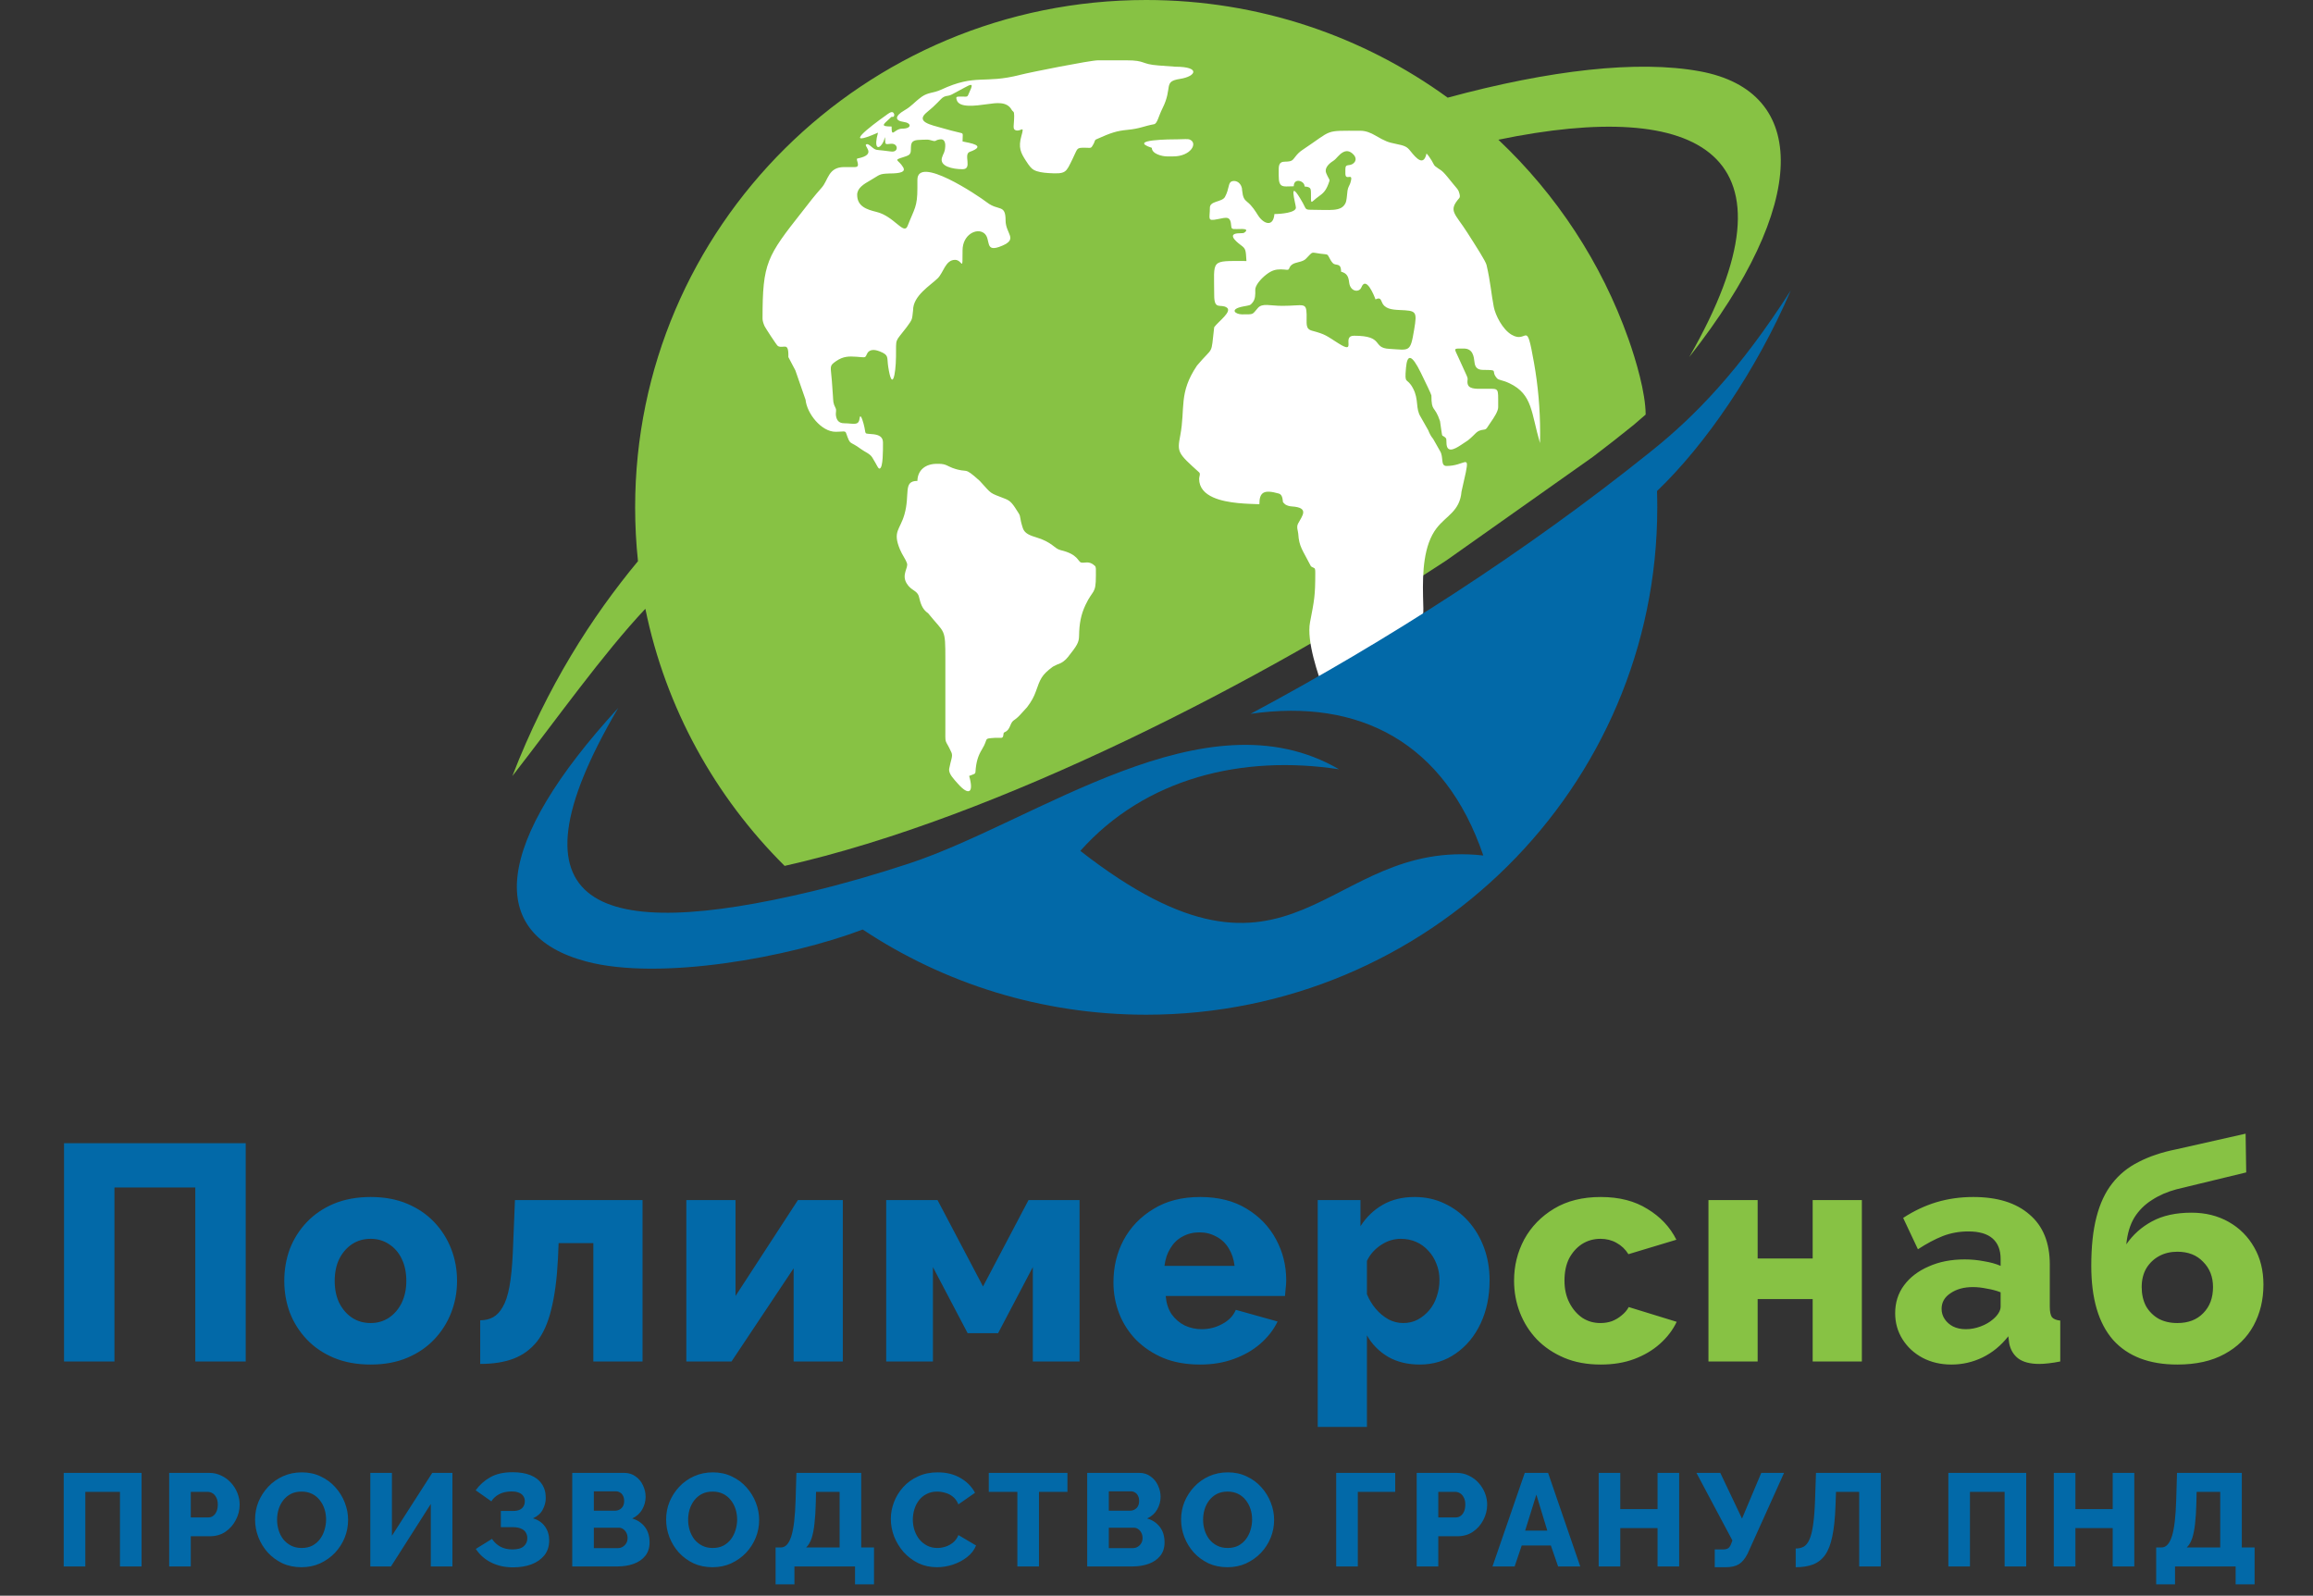
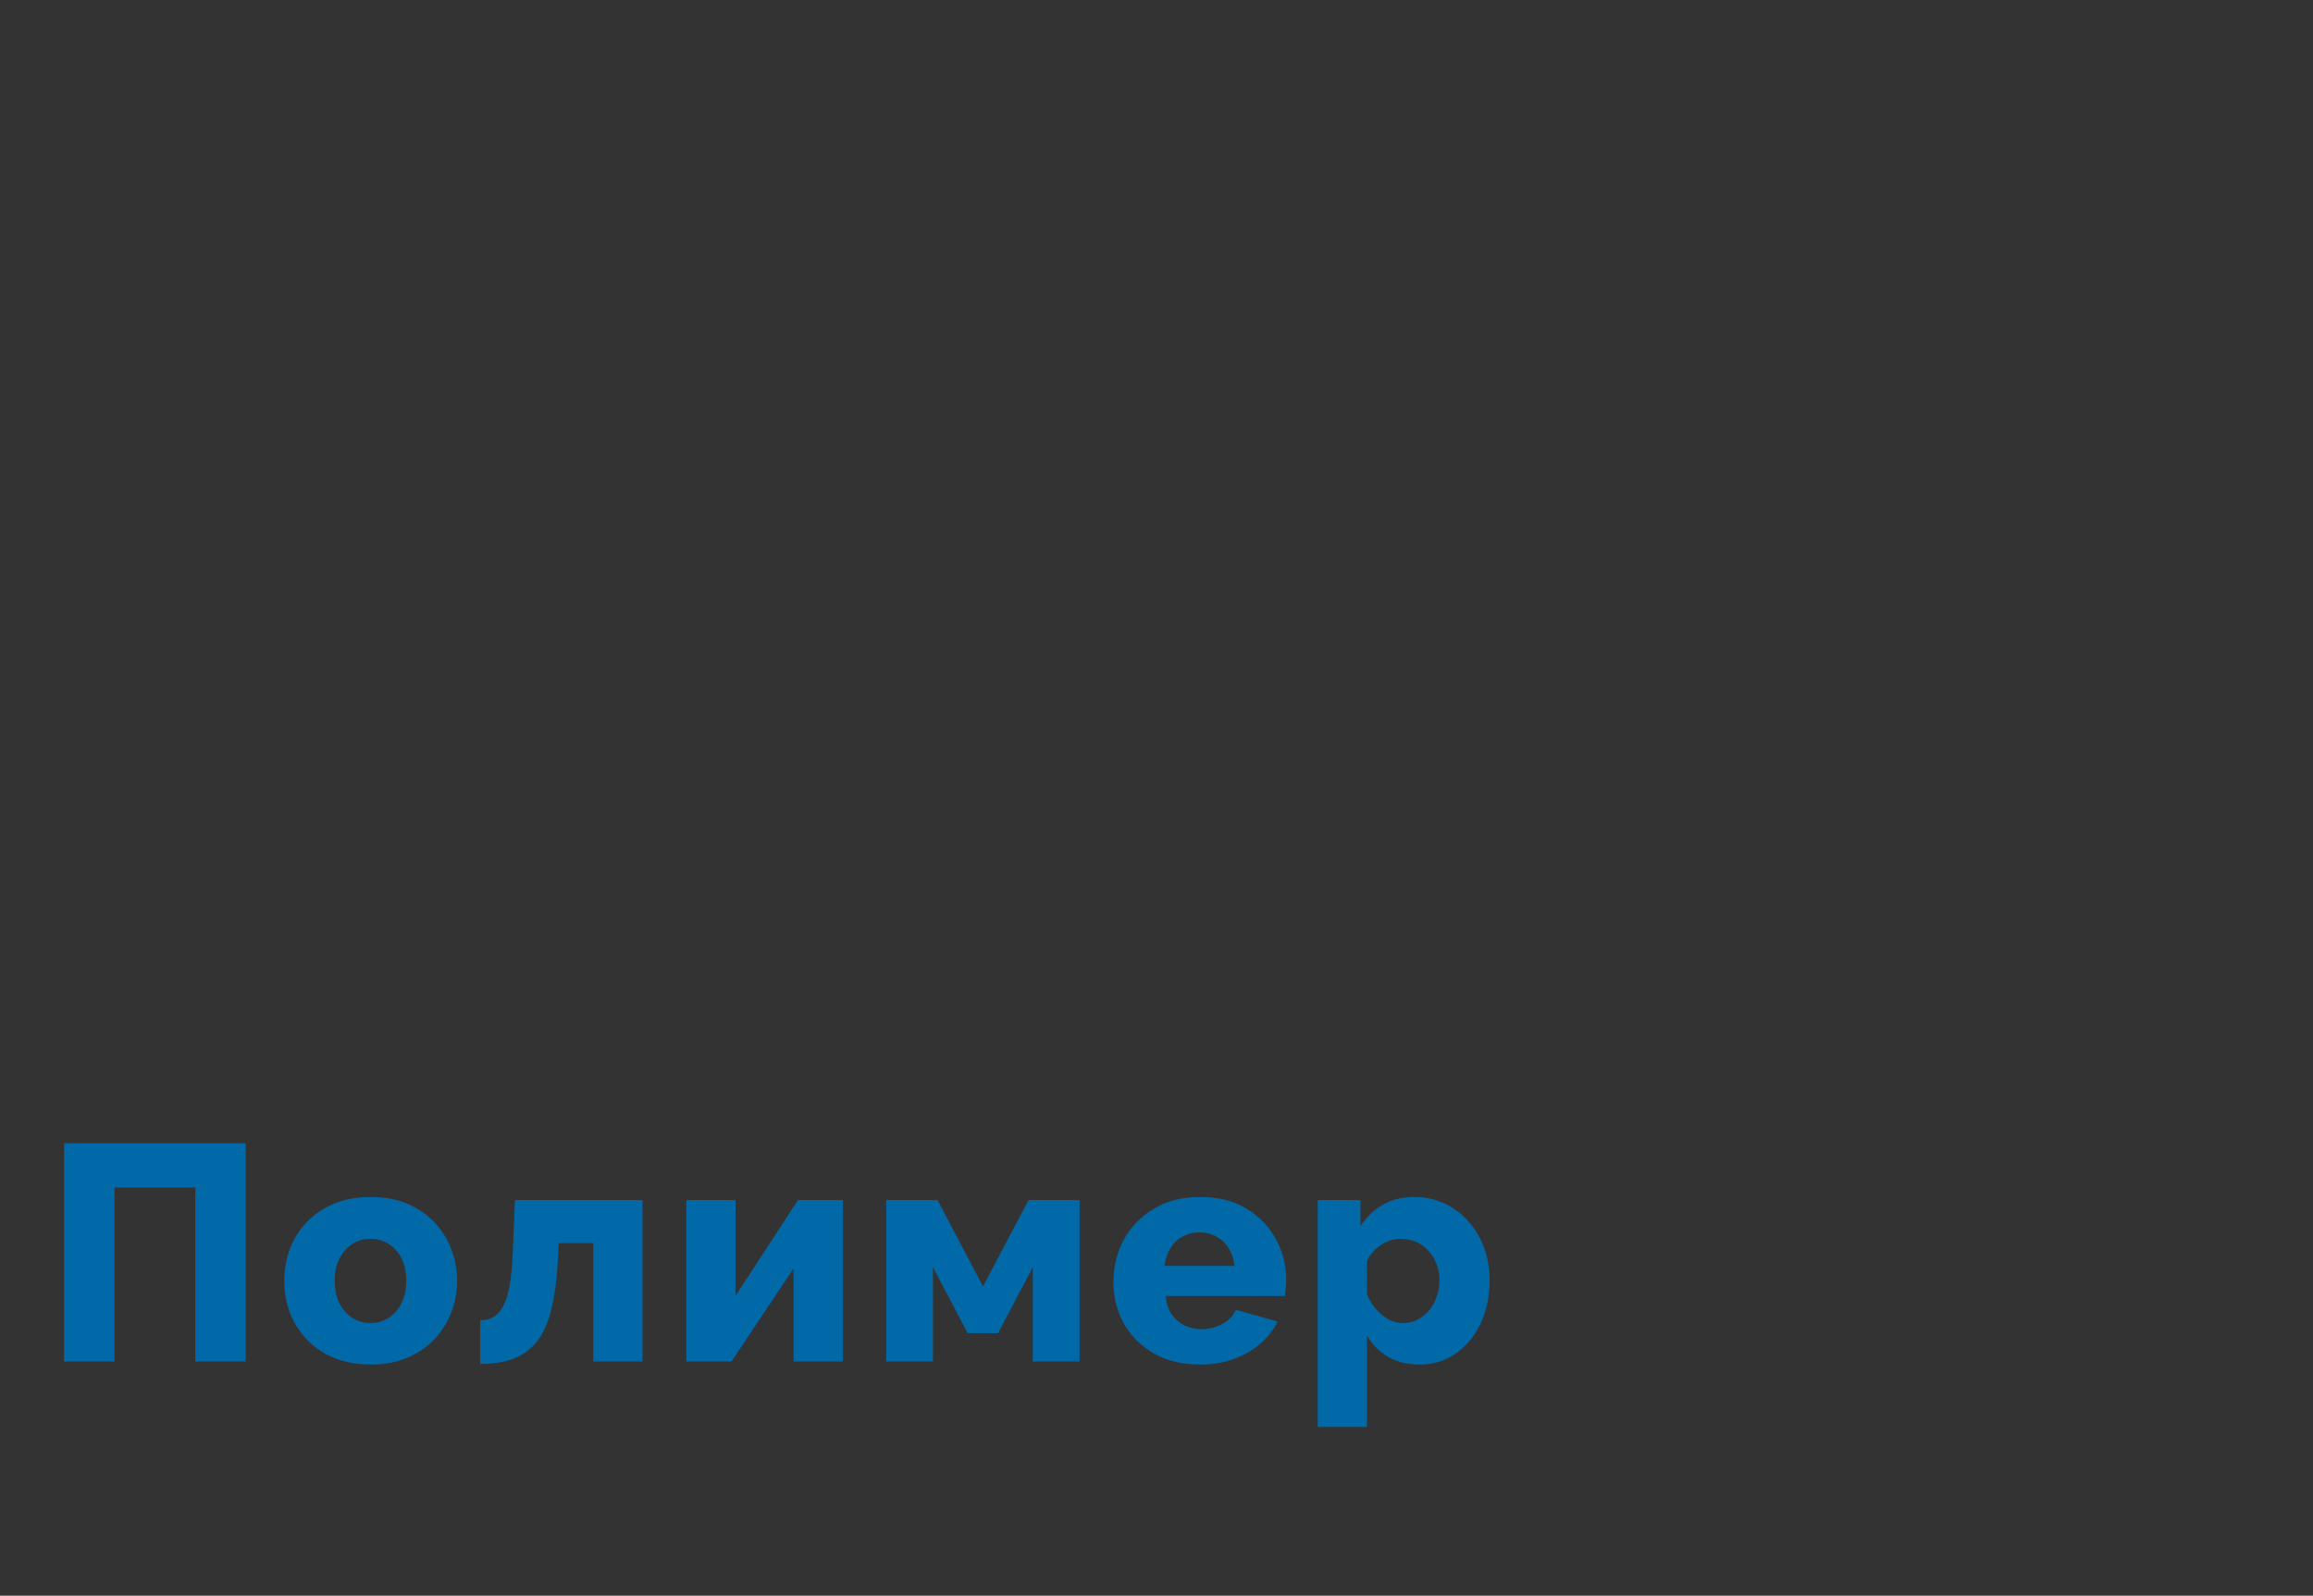
<svg xmlns="http://www.w3.org/2000/svg" width="158" height="109" viewBox="0 0 158 109" fill="none">
  <rect x="0" y="0" width="158" height="109" fill="#333333" stroke="none" />
  <path d="M4.374 93V78.09H16.785V93H13.341V81.114H7.818V93H4.374ZM25.32 93.21C24.382 93.21 23.542 93.056 22.8 92.748C22.072 92.44 21.456 92.02 20.952 91.488C20.448 90.956 20.063 90.347 19.797 89.661C19.545 88.975 19.419 88.254 19.419 87.498C19.419 86.728 19.545 86 19.797 85.314C20.063 84.628 20.448 84.019 20.952 83.487C21.456 82.955 22.072 82.535 22.8 82.227C23.542 81.919 24.382 81.765 25.32 81.765C26.258 81.765 27.091 81.919 27.819 82.227C28.547 82.535 29.163 82.955 29.667 83.487C30.171 84.019 30.556 84.628 30.822 85.314C31.088 86 31.221 86.728 31.221 87.498C31.221 88.254 31.088 88.975 30.822 89.661C30.556 90.347 30.171 90.956 29.667 91.488C29.163 92.02 28.547 92.44 27.819 92.748C27.091 93.056 26.258 93.21 25.32 93.21ZM22.863 87.498C22.863 88.072 22.968 88.576 23.178 89.01C23.402 89.444 23.696 89.78 24.06 90.018C24.424 90.256 24.844 90.375 25.32 90.375C25.782 90.375 26.195 90.256 26.559 90.018C26.937 89.766 27.231 89.423 27.441 88.989C27.651 88.555 27.756 88.058 27.756 87.498C27.756 86.924 27.651 86.42 27.441 85.986C27.231 85.552 26.937 85.216 26.559 84.978C26.195 84.74 25.782 84.621 25.32 84.621C24.844 84.621 24.424 84.74 24.06 84.978C23.696 85.216 23.402 85.552 23.178 85.986C22.968 86.42 22.863 86.924 22.863 87.498ZM32.803 93.168V90.186C33.139 90.186 33.433 90.116 33.685 89.976C33.937 89.836 34.154 89.605 34.336 89.283C34.532 88.961 34.686 88.499 34.798 87.897C34.91 87.295 34.987 86.525 35.029 85.587L35.176 81.975H43.891V93H40.531V84.915H38.158L38.116 85.944C38.046 87.344 37.892 88.513 37.654 89.451C37.43 90.375 37.101 91.11 36.667 91.656C36.233 92.188 35.701 92.573 35.071 92.811C34.441 93.049 33.685 93.168 32.803 93.168ZM46.883 93V81.975H50.243V88.527L54.506 81.975H57.572V93H54.212V86.637L49.97 93H46.883ZM60.535 93V81.975H64.042L67.15 87.876L70.258 81.975H73.744V93H70.552V86.553L68.179 91.068H66.1L63.727 86.553V93H60.535ZM81.981 93.21C81.043 93.21 80.21 93.063 79.482 92.769C78.754 92.461 78.131 92.048 77.613 91.53C77.109 91.012 76.724 90.417 76.458 89.745C76.192 89.059 76.059 88.345 76.059 87.603C76.059 86.539 76.29 85.573 76.752 84.705C77.228 83.823 77.907 83.116 78.789 82.584C79.671 82.038 80.735 81.765 81.981 81.765C83.227 81.765 84.284 82.031 85.152 82.563C86.034 83.095 86.706 83.795 87.168 84.663C87.63 85.517 87.861 86.448 87.861 87.456C87.861 87.652 87.847 87.848 87.819 88.044C87.805 88.226 87.791 88.387 87.777 88.527H79.629C79.671 89.017 79.804 89.43 80.028 89.766C80.266 90.102 80.567 90.361 80.931 90.543C81.295 90.711 81.68 90.795 82.086 90.795C82.59 90.795 83.059 90.676 83.493 90.438C83.941 90.2 84.249 89.878 84.417 89.472L87.273 90.27C86.993 90.844 86.594 91.355 86.076 91.803C85.572 92.237 84.97 92.58 84.27 92.832C83.584 93.084 82.821 93.21 81.981 93.21ZM79.545 86.469H84.333C84.277 86.007 84.144 85.608 83.934 85.272C83.724 84.922 83.444 84.656 83.094 84.474C82.744 84.278 82.359 84.18 81.939 84.18C81.505 84.18 81.113 84.278 80.763 84.474C80.427 84.656 80.154 84.922 79.944 85.272C79.734 85.608 79.601 86.007 79.545 86.469ZM96.986 93.21C96.159 93.21 95.439 93.035 94.823 92.685C94.207 92.321 93.724 91.831 93.374 91.215V97.473H90.013V81.975H92.933V83.76C93.338 83.13 93.85 82.64 94.466 82.29C95.082 81.94 95.802 81.765 96.629 81.765C97.371 81.765 98.049 81.912 98.665 82.206C99.296 82.5 99.841 82.906 100.304 83.424C100.766 83.942 101.123 84.544 101.375 85.23C101.627 85.916 101.753 86.658 101.753 87.456C101.753 88.548 101.55 89.528 101.144 90.396C100.738 91.264 100.171 91.95 99.442 92.454C98.728 92.958 97.909 93.21 96.986 93.21ZM95.852 90.375C96.216 90.375 96.544 90.298 96.838 90.144C97.147 89.976 97.412 89.759 97.636 89.493C97.861 89.227 98.028 88.919 98.141 88.569C98.266 88.205 98.329 87.827 98.329 87.435C98.329 87.029 98.26 86.658 98.12 86.322C97.993 85.986 97.811 85.692 97.573 85.44C97.335 85.174 97.055 84.971 96.734 84.831C96.412 84.691 96.061 84.621 95.683 84.621C95.46 84.621 95.228 84.656 94.99 84.726C94.766 84.796 94.549 84.901 94.34 85.041C94.144 85.167 93.962 85.321 93.793 85.503C93.626 85.685 93.486 85.895 93.374 86.133V88.401C93.528 88.779 93.731 89.115 93.983 89.409C94.234 89.703 94.522 89.941 94.844 90.123C95.165 90.291 95.501 90.375 95.852 90.375Z" fill="#0269A8" />
-   <path d="M109.347 93.21C108.409 93.21 107.576 93.056 106.848 92.748C106.12 92.44 105.497 92.02 104.979 91.488C104.475 90.956 104.09 90.347 103.824 89.661C103.558 88.975 103.425 88.247 103.425 87.477C103.425 86.469 103.656 85.531 104.118 84.663C104.594 83.795 105.273 83.095 106.155 82.563C107.037 82.031 108.101 81.765 109.347 81.765C110.607 81.765 111.671 82.038 112.539 82.584C113.421 83.116 114.079 83.816 114.513 84.684L111.237 85.671C111.027 85.335 110.754 85.076 110.418 84.894C110.096 84.712 109.732 84.621 109.326 84.621C108.864 84.621 108.444 84.74 108.066 84.978C107.702 85.216 107.408 85.545 107.184 85.965C106.974 86.385 106.869 86.889 106.869 87.477C106.869 88.051 106.981 88.555 107.205 88.989C107.429 89.423 107.723 89.766 108.087 90.018C108.451 90.256 108.864 90.375 109.326 90.375C109.606 90.375 109.865 90.333 110.103 90.249C110.355 90.151 110.579 90.018 110.775 89.85C110.985 89.682 111.146 89.493 111.258 89.283L114.534 90.291C114.268 90.851 113.883 91.355 113.379 91.803C112.889 92.237 112.308 92.58 111.636 92.832C110.964 93.084 110.201 93.21 109.347 93.21ZM116.704 93V81.975H120.064V85.965H123.823V81.975H127.183V93H123.823V88.737H120.064V93H116.704ZM129.458 89.703C129.458 88.975 129.661 88.338 130.067 87.792C130.473 87.246 131.033 86.819 131.747 86.511C132.461 86.189 133.28 86.028 134.204 86.028C134.652 86.028 135.093 86.07 135.527 86.154C135.961 86.224 136.339 86.329 136.661 86.469V85.986C136.661 85.384 136.479 84.922 136.115 84.6C135.751 84.278 135.198 84.117 134.456 84.117C133.84 84.117 133.259 84.222 132.713 84.432C132.181 84.642 131.614 84.943 131.012 85.335L130.004 83.193C130.732 82.717 131.488 82.36 132.272 82.122C133.07 81.884 133.91 81.765 134.792 81.765C136.444 81.765 137.725 82.164 138.635 82.962C139.559 83.746 140.021 84.887 140.021 86.385V89.262C140.021 89.598 140.07 89.836 140.168 89.976C140.28 90.102 140.469 90.179 140.735 90.207V93C140.455 93.056 140.189 93.098 139.937 93.126C139.699 93.154 139.489 93.168 139.307 93.168C138.677 93.168 138.194 93.042 137.858 92.79C137.536 92.538 137.333 92.195 137.249 91.761L137.186 91.278C136.696 91.908 136.108 92.391 135.422 92.727C134.75 93.049 134.043 93.21 133.301 93.21C132.573 93.21 131.915 93.056 131.327 92.748C130.753 92.44 130.298 92.02 129.962 91.488C129.626 90.956 129.458 90.361 129.458 89.703ZM136.136 90.123C136.29 89.997 136.416 89.857 136.514 89.703C136.612 89.549 136.661 89.402 136.661 89.262V88.275C136.381 88.163 136.066 88.079 135.716 88.023C135.38 87.953 135.065 87.918 134.771 87.918C134.155 87.918 133.644 88.058 133.238 88.338C132.832 88.604 132.629 88.961 132.629 89.409C132.629 89.661 132.699 89.892 132.839 90.102C132.979 90.312 133.168 90.48 133.406 90.606C133.658 90.732 133.952 90.795 134.288 90.795C134.624 90.795 134.96 90.732 135.296 90.606C135.632 90.48 135.912 90.319 136.136 90.123ZM148.734 93.21C146.816 93.21 145.353 92.65 144.345 91.53C143.351 90.396 142.854 88.709 142.854 86.469C142.854 85.153 142.973 84.04 143.211 83.13C143.449 82.206 143.806 81.443 144.282 80.841C144.758 80.225 145.36 79.735 146.088 79.371C146.816 78.993 147.67 78.706 148.65 78.51L153.396 77.439L153.438 80.085L148.671 81.24C148.041 81.408 147.481 81.653 146.991 81.975C146.501 82.283 146.102 82.682 145.794 83.172C145.5 83.662 145.318 84.271 145.248 84.999C145.696 84.341 146.284 83.816 147.012 83.424C147.74 83.032 148.636 82.836 149.7 82.836C150.652 82.836 151.499 83.046 152.241 83.466C152.983 83.886 153.564 84.467 153.984 85.209C154.404 85.937 154.614 86.784 154.614 87.75C154.614 88.786 154.39 89.717 153.942 90.543C153.494 91.369 152.829 92.02 151.947 92.496C151.079 92.972 150.008 93.21 148.734 93.21ZM148.734 90.375C149.476 90.375 150.064 90.151 150.498 89.703C150.946 89.255 151.17 88.66 151.17 87.918C151.17 87.218 150.946 86.644 150.498 86.196C150.064 85.734 149.476 85.503 148.734 85.503C148.272 85.503 147.859 85.601 147.495 85.797C147.131 85.993 146.837 86.273 146.613 86.637C146.403 87.001 146.298 87.428 146.298 87.918C146.298 88.408 146.396 88.842 146.592 89.22C146.802 89.584 147.089 89.871 147.453 90.081C147.817 90.277 148.244 90.375 148.734 90.375Z" fill="#87C244" />
-   <path d="M4.352 107V100.61H9.671V107H8.195V101.906H5.828V107H4.352ZM11.556 107V100.61H14.283C14.589 100.61 14.868 100.673 15.12 100.799C15.378 100.919 15.6 101.084 15.786 101.294C15.972 101.498 16.116 101.729 16.218 101.987C16.32 102.245 16.371 102.509 16.371 102.779C16.371 103.145 16.284 103.493 16.11 103.823C15.942 104.153 15.705 104.423 15.399 104.633C15.099 104.837 14.742 104.939 14.328 104.939H13.032V107H11.556ZM13.032 103.652H14.238C14.352 103.652 14.457 103.619 14.553 103.553C14.649 103.487 14.727 103.388 14.787 103.256C14.847 103.124 14.877 102.962 14.877 102.77C14.877 102.572 14.841 102.41 14.769 102.284C14.703 102.152 14.616 102.056 14.508 101.996C14.406 101.936 14.298 101.906 14.184 101.906H13.032V103.652ZM20.592 107.054C20.112 107.054 19.677 106.964 19.287 106.784C18.903 106.598 18.57 106.352 18.288 106.046C18.012 105.734 17.799 105.386 17.649 105.002C17.499 104.612 17.424 104.21 17.424 103.796C17.424 103.37 17.502 102.965 17.658 102.581C17.82 102.197 18.042 101.855 18.324 101.555C18.612 101.249 18.951 101.009 19.341 100.835C19.731 100.661 20.157 100.574 20.619 100.574C21.093 100.574 21.522 100.667 21.906 100.853C22.296 101.033 22.629 101.279 22.905 101.591C23.187 101.903 23.403 102.254 23.553 102.644C23.703 103.028 23.778 103.421 23.778 103.823C23.778 104.249 23.7 104.654 23.544 105.038C23.388 105.422 23.166 105.767 22.878 106.073C22.59 106.373 22.251 106.613 21.861 106.793C21.477 106.967 21.054 107.054 20.592 107.054ZM18.927 103.814C18.927 104.06 18.963 104.3 19.035 104.534C19.107 104.762 19.212 104.966 19.35 105.146C19.494 105.326 19.671 105.47 19.881 105.578C20.091 105.686 20.331 105.74 20.601 105.74C20.883 105.74 21.129 105.686 21.339 105.578C21.549 105.464 21.723 105.314 21.861 105.128C21.999 104.942 22.101 104.735 22.167 104.507C22.239 104.273 22.275 104.036 22.275 103.796C22.275 103.55 22.239 103.313 22.167 103.085C22.095 102.857 21.987 102.653 21.843 102.473C21.699 102.287 21.522 102.143 21.312 102.041C21.102 101.939 20.865 101.888 20.601 101.888C20.319 101.888 20.073 101.942 19.863 102.05C19.659 102.158 19.485 102.305 19.341 102.491C19.203 102.671 19.098 102.878 19.026 103.112C18.96 103.34 18.927 103.574 18.927 103.814ZM25.297 107V100.61H26.773V104.903L29.527 100.61H30.904V107H29.428V102.734L26.71 107H25.297ZM35.04 107.063C34.488 107.063 33.99 106.952 33.546 106.73C33.108 106.508 32.76 106.199 32.502 105.803L33.609 105.119C33.753 105.341 33.942 105.518 34.176 105.65C34.416 105.776 34.692 105.839 35.004 105.839C35.358 105.839 35.616 105.767 35.778 105.623C35.94 105.479 36.021 105.296 36.021 105.074C36.021 104.924 35.985 104.792 35.913 104.678C35.847 104.564 35.739 104.477 35.589 104.417C35.445 104.351 35.259 104.318 35.031 104.318H34.212V103.211H35.04C35.226 103.211 35.379 103.184 35.499 103.13C35.619 103.07 35.706 102.992 35.76 102.896C35.82 102.794 35.85 102.677 35.85 102.545C35.85 102.413 35.817 102.299 35.751 102.203C35.691 102.101 35.595 102.023 35.463 101.969C35.331 101.909 35.16 101.879 34.95 101.879C34.614 101.879 34.329 101.942 34.095 102.068C33.861 102.194 33.684 102.356 33.564 102.554L32.493 101.798C32.763 101.426 33.096 101.129 33.492 100.907C33.894 100.679 34.401 100.565 35.013 100.565C35.487 100.565 35.892 100.631 36.228 100.763C36.564 100.895 36.822 101.093 37.002 101.357C37.188 101.615 37.281 101.936 37.281 102.32C37.281 102.596 37.212 102.863 37.074 103.121C36.942 103.373 36.72 103.571 36.408 103.715C36.762 103.817 37.035 104.003 37.227 104.273C37.419 104.543 37.515 104.858 37.515 105.218C37.515 105.62 37.407 105.959 37.191 106.235C36.975 106.505 36.681 106.712 36.309 106.856C35.937 106.994 35.514 107.063 35.04 107.063ZM44.372 105.362C44.372 105.728 44.273 106.034 44.075 106.28C43.883 106.52 43.622 106.7 43.292 106.82C42.962 106.94 42.599 107 42.203 107H39.089V100.61H42.644C42.944 100.61 43.202 100.691 43.418 100.853C43.64 101.009 43.808 101.213 43.922 101.465C44.042 101.717 44.102 101.978 44.102 102.248C44.102 102.548 44.024 102.836 43.868 103.112C43.712 103.382 43.484 103.586 43.184 103.724C43.55 103.832 43.838 104.024 44.048 104.3C44.264 104.576 44.372 104.93 44.372 105.362ZM42.869 105.065C42.869 104.927 42.842 104.807 42.788 104.705C42.734 104.597 42.662 104.513 42.572 104.453C42.488 104.387 42.386 104.354 42.266 104.354H40.565V105.749H42.203C42.329 105.749 42.44 105.719 42.536 105.659C42.638 105.599 42.719 105.518 42.779 105.416C42.839 105.314 42.869 105.197 42.869 105.065ZM40.565 101.87V103.193H42.014C42.122 103.193 42.221 103.169 42.311 103.121C42.407 103.073 42.485 103.001 42.545 102.905C42.605 102.803 42.635 102.677 42.635 102.527C42.635 102.383 42.608 102.263 42.554 102.167C42.506 102.071 42.44 101.999 42.356 101.951C42.272 101.897 42.176 101.87 42.068 101.87H40.565ZM48.671 107.054C48.191 107.054 47.756 106.964 47.366 106.784C46.982 106.598 46.649 106.352 46.367 106.046C46.091 105.734 45.878 105.386 45.728 105.002C45.578 104.612 45.503 104.21 45.503 103.796C45.503 103.37 45.581 102.965 45.737 102.581C45.899 102.197 46.121 101.855 46.403 101.555C46.691 101.249 47.03 101.009 47.42 100.835C47.81 100.661 48.236 100.574 48.698 100.574C49.172 100.574 49.601 100.667 49.985 100.853C50.375 101.033 50.708 101.279 50.984 101.591C51.266 101.903 51.482 102.254 51.632 102.644C51.782 103.028 51.857 103.421 51.857 103.823C51.857 104.249 51.779 104.654 51.623 105.038C51.467 105.422 51.245 105.767 50.957 106.073C50.669 106.373 50.33 106.613 49.94 106.793C49.556 106.967 49.133 107.054 48.671 107.054ZM47.006 103.814C47.006 104.06 47.042 104.3 47.114 104.534C47.186 104.762 47.291 104.966 47.429 105.146C47.573 105.326 47.75 105.47 47.96 105.578C48.17 105.686 48.41 105.74 48.68 105.74C48.962 105.74 49.208 105.686 49.418 105.578C49.628 105.464 49.802 105.314 49.94 105.128C50.078 104.942 50.18 104.735 50.246 104.507C50.318 104.273 50.354 104.036 50.354 103.796C50.354 103.55 50.318 103.313 50.246 103.085C50.174 102.857 50.066 102.653 49.922 102.473C49.778 102.287 49.601 102.143 49.391 102.041C49.181 101.939 48.944 101.888 48.68 101.888C48.398 101.888 48.152 101.942 47.942 102.05C47.738 102.158 47.564 102.305 47.42 102.491C47.282 102.671 47.177 102.878 47.105 103.112C47.039 103.34 47.006 103.574 47.006 103.814ZM52.98 108.224V105.704H53.34C53.496 105.704 53.631 105.644 53.745 105.524C53.865 105.398 53.967 105.206 54.051 104.948C54.135 104.684 54.201 104.348 54.249 103.94C54.297 103.526 54.33 103.031 54.348 102.455L54.402 100.61H58.83V105.704H59.703V108.224H58.407V107H54.267V108.224H52.98ZM55.068 105.704H57.354V101.906H55.743L55.725 102.662C55.713 103.208 55.683 103.682 55.635 104.084C55.593 104.48 55.527 104.813 55.437 105.083C55.347 105.347 55.224 105.554 55.068 105.704ZM60.852 103.751C60.852 103.361 60.923 102.98 61.068 102.608C61.212 102.23 61.422 101.888 61.697 101.582C61.974 101.276 62.309 101.033 62.706 100.853C63.102 100.667 63.551 100.574 64.055 100.574C64.656 100.574 65.174 100.703 65.612 100.961C66.056 101.219 66.386 101.555 66.603 101.969L65.469 102.761C65.373 102.533 65.243 102.356 65.082 102.23C64.925 102.104 64.751 102.017 64.559 101.969C64.374 101.915 64.194 101.888 64.019 101.888C63.737 101.888 63.492 101.945 63.282 102.059C63.072 102.167 62.898 102.314 62.76 102.5C62.621 102.686 62.52 102.893 62.453 103.121C62.388 103.349 62.355 103.577 62.355 103.805C62.355 104.057 62.394 104.3 62.471 104.534C62.55 104.768 62.66 104.975 62.804 105.155C62.955 105.335 63.135 105.479 63.344 105.587C63.554 105.689 63.785 105.74 64.037 105.74C64.218 105.74 64.4 105.71 64.587 105.65C64.772 105.59 64.944 105.497 65.1 105.371C65.261 105.239 65.385 105.068 65.469 104.858L66.674 105.569C66.549 105.881 66.341 106.148 66.053 106.37C65.766 106.592 65.439 106.763 65.073 106.883C64.713 106.997 64.356 107.054 64.001 107.054C63.539 107.054 63.114 106.961 62.724 106.775C62.34 106.583 62.007 106.331 61.724 106.019C61.449 105.701 61.233 105.347 61.077 104.957C60.926 104.561 60.852 104.159 60.852 103.751ZM72.916 101.906H70.972V107H69.496V101.906H67.543V100.61H72.916V101.906ZM79.55 105.362C79.55 105.728 79.451 106.034 79.253 106.28C79.061 106.52 78.8 106.7 78.47 106.82C78.14 106.94 77.777 107 77.381 107H74.267V100.61H77.822C78.122 100.61 78.38 100.691 78.596 100.853C78.818 101.009 78.986 101.213 79.1 101.465C79.22 101.717 79.28 101.978 79.28 102.248C79.28 102.548 79.202 102.836 79.046 103.112C78.89 103.382 78.662 103.586 78.362 103.724C78.728 103.832 79.016 104.024 79.226 104.3C79.442 104.576 79.55 104.93 79.55 105.362ZM78.047 105.065C78.047 104.927 78.02 104.807 77.966 104.705C77.912 104.597 77.84 104.513 77.75 104.453C77.666 104.387 77.564 104.354 77.444 104.354H75.743V105.749H77.381C77.507 105.749 77.618 105.719 77.714 105.659C77.816 105.599 77.897 105.518 77.957 105.416C78.017 105.314 78.047 105.197 78.047 105.065ZM75.743 101.87V103.193H77.192C77.3 103.193 77.399 103.169 77.489 103.121C77.585 103.073 77.663 103.001 77.723 102.905C77.783 102.803 77.813 102.677 77.813 102.527C77.813 102.383 77.786 102.263 77.732 102.167C77.684 102.071 77.618 101.999 77.534 101.951C77.45 101.897 77.354 101.87 77.246 101.87H75.743ZM83.848 107.054C83.368 107.054 82.933 106.964 82.543 106.784C82.159 106.598 81.826 106.352 81.544 106.046C81.268 105.734 81.055 105.386 80.905 105.002C80.755 104.612 80.68 104.21 80.68 103.796C80.68 103.37 80.758 102.965 80.914 102.581C81.076 102.197 81.298 101.855 81.58 101.555C81.868 101.249 82.207 101.009 82.597 100.835C82.987 100.661 83.413 100.574 83.875 100.574C84.349 100.574 84.778 100.667 85.162 100.853C85.552 101.033 85.885 101.279 86.161 101.591C86.443 101.903 86.659 102.254 86.809 102.644C86.959 103.028 87.034 103.421 87.034 103.823C87.034 104.249 86.956 104.654 86.8 105.038C86.644 105.422 86.422 105.767 86.134 106.073C85.846 106.373 85.507 106.613 85.117 106.793C84.733 106.967 84.31 107.054 83.848 107.054ZM82.183 103.814C82.183 104.06 82.219 104.3 82.291 104.534C82.363 104.762 82.468 104.966 82.606 105.146C82.75 105.326 82.927 105.47 83.137 105.578C83.347 105.686 83.587 105.74 83.857 105.74C84.139 105.74 84.385 105.686 84.595 105.578C84.805 105.464 84.979 105.314 85.117 105.128C85.255 104.942 85.357 104.735 85.423 104.507C85.495 104.273 85.531 104.036 85.531 103.796C85.531 103.55 85.495 103.313 85.423 103.085C85.351 102.857 85.243 102.653 85.099 102.473C84.955 102.287 84.778 102.143 84.568 102.041C84.358 101.939 84.121 101.888 83.857 101.888C83.575 101.888 83.329 101.942 83.119 102.05C82.915 102.158 82.741 102.305 82.597 102.491C82.459 102.671 82.354 102.878 82.282 103.112C82.216 103.34 82.183 103.574 82.183 103.814ZM91.275 107V100.61H95.306V101.906H92.751V107H91.275ZM96.773 107V100.61H99.5C99.806 100.61 100.085 100.673 100.337 100.799C100.595 100.919 100.817 101.084 101.003 101.294C101.189 101.498 101.333 101.729 101.435 101.987C101.537 102.245 101.588 102.509 101.588 102.779C101.588 103.145 101.501 103.493 101.327 103.823C101.159 104.153 100.922 104.423 100.616 104.633C100.316 104.837 99.959 104.939 99.545 104.939H98.249V107H96.773ZM98.249 103.652H99.455C99.569 103.652 99.674 103.619 99.77 103.553C99.866 103.487 99.944 103.388 100.004 103.256C100.064 103.124 100.094 102.962 100.094 102.77C100.094 102.572 100.058 102.41 99.986 102.284C99.92 102.152 99.833 102.056 99.725 101.996C99.623 101.936 99.515 101.906 99.401 101.906H98.249V103.652ZM104.156 100.61H105.749L107.945 107H106.433L105.938 105.569H103.949L103.463 107H101.951L104.156 100.61ZM105.695 104.552L104.948 102.095L104.183 104.552H105.695ZM114.703 100.61V107H113.227V104.381H110.68V107H109.204V100.61H110.68V103.085H113.227V100.61H114.703ZM117.134 107.054V105.839H117.701C117.857 105.839 117.977 105.809 118.061 105.749C118.145 105.683 118.211 105.581 118.259 105.443L118.34 105.227L115.883 100.61H117.512L118.997 103.733L120.311 100.61H121.868L119.375 106.136C119.201 106.478 119 106.718 118.772 106.856C118.55 106.988 118.253 107.054 117.881 107.054H117.134ZM127.001 107V101.906H125.417L125.381 102.887C125.351 103.715 125.279 104.399 125.165 104.939C125.057 105.479 124.895 105.902 124.679 106.208C124.463 106.514 124.187 106.733 123.851 106.865C123.521 106.991 123.125 107.054 122.663 107.054V105.776C122.873 105.776 123.056 105.734 123.212 105.65C123.368 105.56 123.497 105.398 123.599 105.164C123.707 104.93 123.791 104.597 123.851 104.165C123.917 103.727 123.962 103.157 123.986 102.455L124.049 100.61H128.477V107H127.001ZM133.091 107V100.61H138.41V107H136.934V101.906H134.567V107H133.091ZM145.793 100.61V107H144.317V104.381H141.77V107H140.294V100.61H141.77V103.085H144.317V100.61H145.793ZM147.288 108.224V105.704H147.648C147.804 105.704 147.939 105.644 148.053 105.524C148.173 105.398 148.275 105.206 148.359 104.948C148.443 104.684 148.509 104.348 148.557 103.94C148.605 103.526 148.638 103.031 148.656 102.455L148.71 100.61H153.138V105.704H154.011V108.224H152.715V107H148.575V108.224H147.288ZM149.376 105.704H151.662V101.906H150.051L150.033 102.662C150.021 103.208 149.991 103.682 149.943 104.084C149.901 104.48 149.835 104.813 149.745 105.083C149.655 105.347 149.532 105.554 149.376 105.704Z" fill="#0269A8" />
-   <path fill-rule="evenodd" clip-rule="evenodd" d="M78.297 3.8147e-05C59.019 3.8147e-05 43.386 15.519 43.386 34.656C43.386 35.899 43.452 37.124 43.58 38.332C40.447 42.111 37.377 46.865 35 53.01C38.019 49.13 41.192 44.658 44.084 41.584C45.47 48.367 48.853 54.433 53.598 59.147C68.146 55.876 86.311 46.473 98.798 38.284L108.815 31.202C109.911 30.37 110.537 29.874 111.597 29.024L112.415 28.317C112.407 26.822 111.753 24.608 111.243 23.166C109.393 17.939 106.314 13.284 102.353 9.544C116.113 6.696 123.395 10.439 115.392 24.388C123.592 13.968 123.619 6.242 116.103 4.868C111.873 4.095 105.867 4.782 98.891 6.671C93.118 2.477 85.998 3.8147e-05 78.297 3.8147e-05Z" fill="#87C244" />
-   <path fill-rule="evenodd" clip-rule="evenodd" d="M54.826 14.421C52.381 17.524 52.089 17.937 52.089 21.766C52.089 21.91 52.146 22.098 52.229 22.283C52.271 22.377 53.055 23.591 53.137 23.636C53.524 23.855 53.884 23.279 53.852 24.392L54.331 25.299L55.028 27.308C55.114 28.224 56.09 29.495 57.085 29.495C57.567 29.495 57.734 29.411 57.791 29.569C58.12 30.494 57.983 30.055 58.818 30.678C59.078 30.871 59.418 30.983 59.582 31.246C59.929 31.802 59.989 32.047 60.099 32.005C60.325 31.917 60.316 30.799 60.316 30.225C60.316 29.839 60.037 29.708 59.673 29.664C58.92 29.573 59.218 29.769 58.988 28.936C58.882 28.551 58.756 28.244 58.715 28.594C58.654 29.112 58.275 28.913 57.672 28.913C57.254 28.913 57.132 28.648 57.098 28.344C57.08 28.195 57.149 28.02 57.085 27.892C56.895 27.515 56.927 27.444 56.896 27.026L56.823 26.001C56.753 25.023 56.617 25.012 57.106 24.673C57.611 24.325 57.99 24.336 58.509 24.369C59.027 24.4 59.099 24.483 59.197 24.229C59.354 23.825 59.743 23.862 60.105 24.007C60.747 24.264 60.573 24.395 60.673 25.048C60.936 26.769 61.189 25.66 61.206 24.349C61.223 23.039 61.096 23.443 61.933 22.35C62.34 21.783 62.295 21.876 62.373 21.183C62.373 20.201 63.539 19.511 64.053 19.011C64.448 18.627 64.582 17.747 65.24 17.75C65.762 17.751 65.752 18.662 65.752 17.099C65.752 16.029 66.719 15.542 67.221 15.927C67.74 16.325 67.179 17.337 68.464 16.783C69.554 16.313 68.691 15.975 68.691 15.055C68.691 13.926 68.211 14.432 67.428 13.832C66.766 13.324 62.667 10.586 62.667 12.286V12.578V12.846C62.667 14.136 62.471 14.23 61.995 15.438C61.742 16.08 61.076 14.768 59.874 14.476C59.19 14.31 58.553 14.091 58.553 13.308C58.553 12.849 58.992 12.578 59.483 12.3C60.117 11.938 60.019 11.874 60.758 11.85C61.54 11.846 61.878 11.74 61.692 11.424C61.364 10.87 60.955 10.969 61.754 10.719C62.21 10.577 62.226 10.51 62.226 10.045C62.227 9.561 62.531 9.564 62.994 9.546C63.336 9.533 63.398 9.523 63.602 9.585C63.998 9.702 63.828 9.579 64.177 9.525C64.21 9.519 64.245 9.516 64.284 9.516C64.372 9.516 64.441 9.554 64.488 9.616C64.566 9.72 64.579 9.871 64.567 10.028C64.537 10.454 64.444 10.446 64.347 10.762C64.163 11.362 65.069 11.558 65.752 11.558C66.457 11.558 65.781 10.539 66.243 10.373C67.466 9.934 66.236 9.769 65.752 9.662C65.752 9.242 65.815 9.123 65.674 9.09C65.204 8.98 64.786 8.871 64.371 8.751C63.565 8.521 62.497 8.324 63.333 7.653C63.627 7.417 63.83 7.226 64.047 7.005C64.358 6.688 64.386 6.636 64.601 6.568C64.693 6.541 64.837 6.55 65.018 6.454L65.875 5.992C66.318 5.754 66.529 5.642 66.251 6.225C66.064 6.619 66.169 6.613 65.752 6.599C65.312 6.599 65.281 6.583 65.358 6.838C65.522 7.376 66.608 7.231 67.44 7.115C68.065 7.028 68.771 6.917 69.098 7.487C69.205 7.674 69.278 7.553 69.278 7.911C69.275 8.579 69.15 8.814 69.375 8.896C69.736 9.029 70.001 8.483 69.773 9.28C69.543 10.084 69.731 10.439 70.076 10.976C70.321 11.356 70.459 11.523 70.631 11.613C70.87 11.741 71.236 11.798 71.61 11.822C72.853 11.904 72.811 11.769 73.258 10.875C73.639 10.115 73.489 10.084 74.138 10.092C74.566 10.095 74.512 10.168 74.713 9.808C74.767 9.713 74.774 9.568 74.874 9.523C75.923 9.05 76.299 8.939 77.019 8.869C77.881 8.786 78.147 8.609 78.83 8.486C79.057 8.445 79.129 7.957 79.406 7.406C80.141 5.946 79.419 5.573 80.613 5.388C81.698 5.221 82.042 4.557 80.287 4.557L79.145 4.473C77.894 4.379 78.289 4.12 76.939 4.12H75.007C74.474 4.12 70.366 4.938 69.69 5.112C67.181 5.759 66.689 5.01 64.272 6.132C63.787 6.357 63.401 6.303 62.967 6.606C62.397 7.022 62.313 7.23 61.774 7.542C61.097 7.934 61.128 8.249 61.736 8.329C62.284 8.402 62.287 8.787 61.639 8.787C61.077 8.787 60.904 9.484 60.904 8.641C60.12 8.639 60.324 8.511 60.747 8.121C60.851 8.026 60.886 7.964 60.946 7.981C61.094 8.024 61.138 7.804 61.013 7.688C60.893 7.576 60.637 7.794 60.538 7.864C59.412 8.661 57.46 10.164 59.976 9.061C59.684 10.113 59.985 10.23 60.25 9.845C60.453 9.551 60.465 9.146 60.464 9.539C60.464 9.901 60.487 9.853 60.87 9.821C61.364 9.782 61.404 10.416 60.879 10.351L60.293 10.279C59.906 10.229 59.838 10.29 59.546 10.037C59.383 9.897 59.285 9.838 59.226 9.845C58.826 9.897 60.043 10.537 58.57 10.828C58.413 10.858 58.839 11.412 58.407 11.412H57.672C56.571 11.412 56.59 12.292 56.139 12.806C55.514 13.518 55.409 13.681 54.826 14.421ZM63.401 41.892C64.555 43.323 64.577 42.857 64.577 45.054V49.593C64.577 51 64.522 50.363 64.99 51.394C65.109 51.657 64.952 51.892 64.834 52.532C64.804 52.871 65.148 53.21 65.429 53.53C66.166 54.366 66.544 54.194 66.203 53.003C66.556 52.862 66.625 52.879 66.635 52.714C66.676 52.062 66.808 51.626 67.082 51.181C67.561 50.403 67.131 50.462 67.956 50.401C68.342 50.374 68.49 50.479 68.53 50.257C68.569 50.05 68.53 50.06 68.654 50.002C68.845 49.913 68.931 49.761 69.006 49.576C69.189 49.112 69.261 49.291 69.678 48.835L70.159 48.309C70.473 47.894 70.629 47.587 70.75 47.254C71.061 46.384 71.131 46.122 71.923 45.538L72.217 45.392C72.547 45.288 72.77 45.109 72.952 44.88C73.582 44.085 73.703 43.886 73.711 43.426C73.724 42.59 73.842 41.977 74.148 41.327C74.663 40.23 74.86 40.625 74.86 39.316C74.86 38.876 74.882 38.741 74.789 38.651C74.388 38.27 74.085 38.487 73.854 38.425C73.617 38.362 73.662 37.865 72.46 37.582C71.99 37.471 71.924 37.04 70.719 36.684C70.153 36.518 69.956 36.338 69.862 36.052C69.635 35.352 69.741 35.312 69.591 35.07C69.177 34.403 69.038 34.218 68.674 34.075C67.523 33.627 67.796 33.792 66.927 32.85C65.754 31.791 66.204 32.377 65.066 31.966C64.737 31.848 64.614 31.683 64.137 31.683H63.989C63.243 31.683 62.684 32.09 62.667 32.85C61.664 32.85 62.181 33.74 61.782 35.14C61.48 36.205 60.956 36.286 61.476 37.532C61.64 37.927 61.844 38.153 61.956 38.48C62.059 38.78 61.57 39.251 61.933 39.85C62.247 40.369 62.659 40.313 62.773 40.764C62.874 41.164 62.971 41.606 63.401 41.892ZM84.704 15.933C83.822 15.933 84.334 16.427 84.764 16.746C85.098 16.992 85.099 17.055 85.144 17.829C82.627 17.829 82.941 17.67 82.941 20.163C82.941 21.216 83.376 20.732 83.793 21.004C84.203 21.27 83.231 21.952 82.941 22.35C82.705 24.365 82.934 23.582 81.765 24.974C80.493 26.861 80.983 27.87 80.62 29.761C80.403 30.895 80.454 30.953 81.912 32.267C82.022 32.365 81.912 32.559 81.912 32.704C81.912 33.329 82.311 33.723 82.87 33.974C83.859 34.418 85.354 34.412 86.027 34.442C86.025 33.594 86.361 33.435 87.344 33.711C87.524 33.762 87.609 33.914 87.642 34.308L87.789 34.454C87.945 34.552 88.104 34.585 88.252 34.594C89.466 34.676 88.952 35.231 88.67 35.767C88.543 36.011 88.671 36.268 88.683 36.461C88.739 37.355 88.969 37.547 89.551 38.683C89.782 38.851 89.846 38.71 89.846 39.121C89.846 40.713 89.78 40.986 89.487 42.511C89.244 43.78 90.023 46.064 90.482 47.303C91.219 49.291 92.137 49.585 94.253 46.85C95.32 45.792 94.32 45.337 95.428 45.247C95.769 43.32 95.209 43.239 96.674 42.469C97.328 42.126 97.238 42.185 97.207 40.721C97.172 39.084 97.241 37.232 98.14 36.07C98.8 35.217 99.723 34.926 99.835 33.58L100.129 32.267C100.383 31.006 100.032 31.829 98.807 31.829C98.383 31.829 98.629 31.218 98.367 30.808L97.897 29.979C97.754 29.813 97.647 29.61 97.562 29.388L97.044 28.475C96.677 27.894 96.934 27.31 96.528 26.536C96.095 25.712 95.931 26.356 96.043 25.12C96.126 24.195 96.416 24.152 97.06 25.468C97.393 26.148 97.779 26.95 97.779 27.016C97.779 28.172 97.994 27.655 98.367 28.767L98.453 29.369C98.538 29.958 98.487 29.646 98.76 29.92C98.797 29.958 98.807 30.027 98.807 30.225C98.807 30.963 99.321 30.712 99.788 30.403L100.276 30.079C100.845 29.628 100.821 29.41 101.364 29.348C101.566 29.325 101.563 29.223 101.824 28.854C102.073 28.5 102.332 28.095 102.34 27.826V27.242C102.34 26.426 102.27 26.578 101.35 26.555C101.064 26.548 100.404 26.626 100.276 26.287C100.196 26.074 100.274 25.943 100.251 25.84C100.225 25.723 100.172 25.62 100.064 25.384L99.619 24.407C99.321 23.755 99.257 23.808 99.982 23.808C100.624 23.808 100.676 24.352 100.726 24.765C100.76 25.043 100.884 25.267 101.305 25.267C102.451 25.276 101.792 25.298 102.248 25.829C102.39 25.994 102.588 25.93 103.12 26.185C104.707 26.944 104.586 28.209 105.198 30.265C105.204 30.035 105.206 29.803 105.206 29.572C105.206 27.94 105.064 26.341 104.788 24.788C104.241 21.692 104.372 23.519 103.26 22.867C102.634 22.5 102.151 21.53 102.04 20.966C101.867 20.082 101.815 19.246 101.545 18.101C101.484 17.839 100.835 16.835 100.242 15.905C99.378 14.547 98.906 14.421 99.684 13.528C99.744 13.459 99.738 13.328 99.644 13.069C99.593 12.931 99.485 12.838 99.254 12.551L98.868 12.076C98.407 11.521 98.405 11.654 98.03 11.348C97.949 11.281 97.918 11.161 97.798 10.969C97.683 10.784 97.559 10.602 97.444 10.484C97.251 11.378 96.746 10.823 96.354 10.328C96.115 10.027 95.996 9.954 95.311 9.819C94.838 9.726 94.616 9.646 93.957 9.26C93.639 9.073 93.294 8.932 92.93 8.932C90.397 8.932 91.105 8.822 88.964 10.245C88.536 10.528 88.42 10.86 88.248 10.959C87.879 11.175 87.348 10.793 87.348 11.558V11.996C87.348 12.208 87.365 12.361 87.4 12.47C87.514 12.821 87.821 12.724 88.376 12.724C88.376 12.125 89.1 12.349 89.113 12.707C89.116 12.786 89.205 12.706 89.424 12.806C89.516 12.85 89.551 12.933 89.551 13.162C89.551 14.082 89.515 13.818 90.073 13.423C90.371 13.213 90.559 13.049 90.74 12.571C90.887 12.184 90.82 12.378 90.592 11.825C90.47 11.532 90.693 11.227 91.076 10.988C91.3 10.848 91.444 10.555 91.756 10.391C92.056 10.233 92.275 10.4 92.371 10.475C92.479 10.561 92.758 10.846 92.49 11.121C92.201 11.418 91.902 11.117 91.902 11.558V11.85C91.902 12.441 92.51 11.66 92.233 12.524C92.191 12.649 92.079 12.797 92.049 13.016C91.996 13.41 92.002 13.694 91.902 13.891C91.608 14.477 90.859 14.329 89.551 14.329C89.131 14.329 89.218 14.257 88.998 13.868C87.913 11.937 88.523 13.965 88.523 14.183C88.523 14.533 87.485 14.62 87.055 14.62C86.976 15.551 86.309 15.292 85.942 14.719C85.754 14.426 85.535 14.059 85.196 13.791C84.991 13.63 84.9 13.48 84.851 13.016C84.851 12.541 84.459 12.259 84.127 12.396C83.885 12.495 83.981 12.896 83.676 13.453C83.48 13.81 82.647 13.716 82.647 14.183C82.647 14.955 82.437 15.119 83.169 14.972C83.818 14.842 84.059 14.738 84.107 15.457C84.124 15.706 84.245 15.641 84.856 15.641C85.074 15.641 85.277 15.702 84.993 15.894C84.951 15.922 84.874 15.933 84.704 15.933ZM86.504 18.751C86.888 18.456 87.15 18.402 87.481 18.4C87.851 18.398 88.005 18.495 88.059 18.348C88.163 18.06 88.382 17.985 88.67 17.914C88.979 17.839 89.102 17.781 89.21 17.672C89.732 17.143 89.511 17.241 90.193 17.329C90.591 17.38 90.667 17.345 90.741 17.491C90.877 17.756 90.955 17.88 91.051 17.978C91.253 18.183 91.609 17.909 91.609 18.558C92.019 18.667 92.114 18.902 92.16 19.294C92.235 19.937 92.848 20.002 92.995 19.63C93.313 18.826 93.865 20.175 93.96 20.453C94.237 20.314 94.308 20.41 94.396 20.633C94.571 21.085 95.039 21.152 95.597 21.176C96.747 21.226 96.815 21.239 96.601 22.509C96.334 24.106 96.296 23.908 94.894 23.829C93.701 23.762 94.589 22.933 92.49 22.933C91.613 22.933 92.724 24.27 91.429 23.454C90.578 22.919 90.567 22.843 89.626 22.591C89.151 22.465 89.272 22.097 89.255 21.476C89.232 20.613 89.043 20.892 87.588 20.892C86.756 20.892 86.236 20.684 85.924 21.039C85.509 21.512 85.678 21.469 84.851 21.474C84.383 21.474 83.943 21.122 84.925 20.933C85.375 20.846 85.395 20.877 85.565 20.665C85.758 20.427 85.755 20.119 85.746 19.802C85.736 19.511 86.104 19.06 86.504 18.751ZM78.68 10.099C78.68 10.511 79.379 10.683 79.709 10.683H80.15C81.339 10.683 81.854 9.772 81.269 9.533C81.124 9.474 80.873 9.516 80.443 9.516C80.024 9.516 76.95 9.527 78.68 10.099Z" fill="white" />
-   <path fill-rule="evenodd" clip-rule="evenodd" d="M122.326 19.839C118.826 25.32 115.753 28.431 112.979 30.669L112.618 30.96C104.257 37.664 94.772 43.765 85.427 48.761C92.864 47.683 98.704 50.732 101.324 58.438C90.434 57.22 88.537 69.612 73.796 58.122C78.246 53.132 84.864 51.545 91.466 52.547C82.308 47.216 70.798 56.122 62.093 58.986C59.777 59.747 57.563 60.385 55.478 60.884C40.952 64.364 34.099 62.192 42.233 48.355C33.733 57.617 33.115 63.834 40.054 65.679C45.069 67.011 53.908 65.4 58.931 63.494C64.472 67.17 71.133 69.313 78.297 69.313C97.575 69.313 113.208 53.793 113.208 34.656C113.208 34.284 113.203 33.913 113.191 33.542C116.505 30.37 119.984 25.294 122.326 19.839Z" fill="#0269A8" />
</svg>